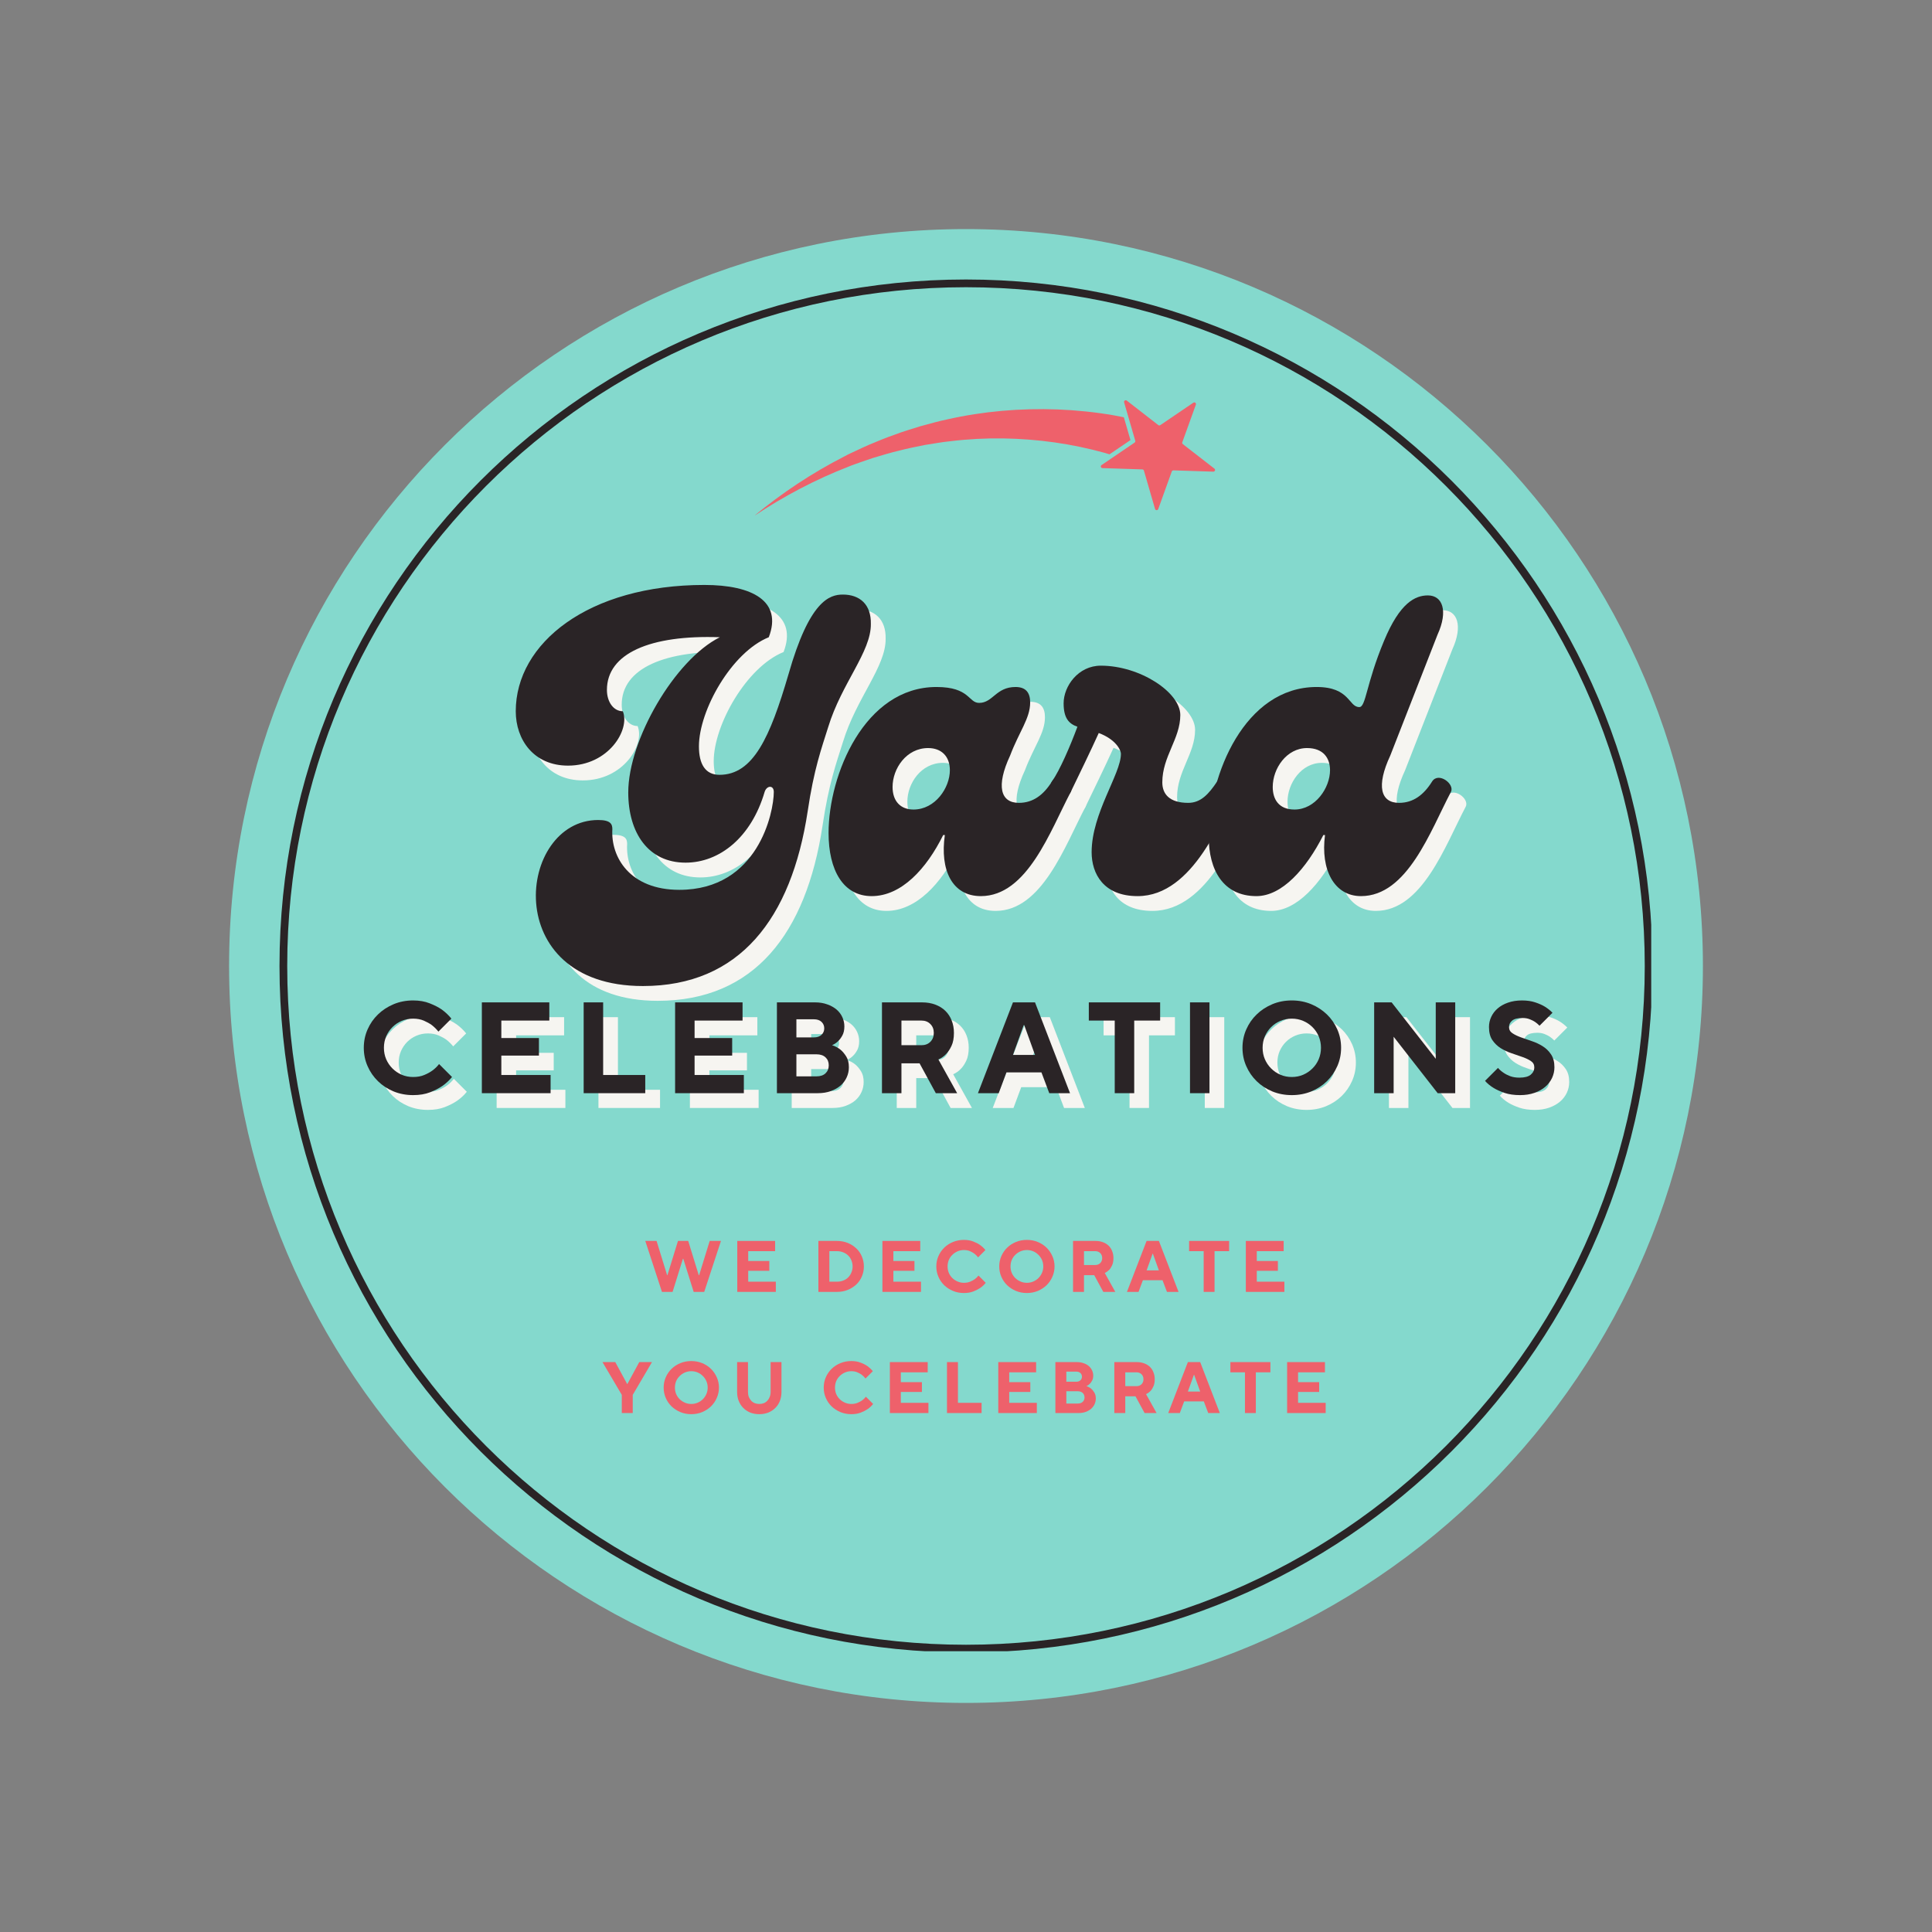
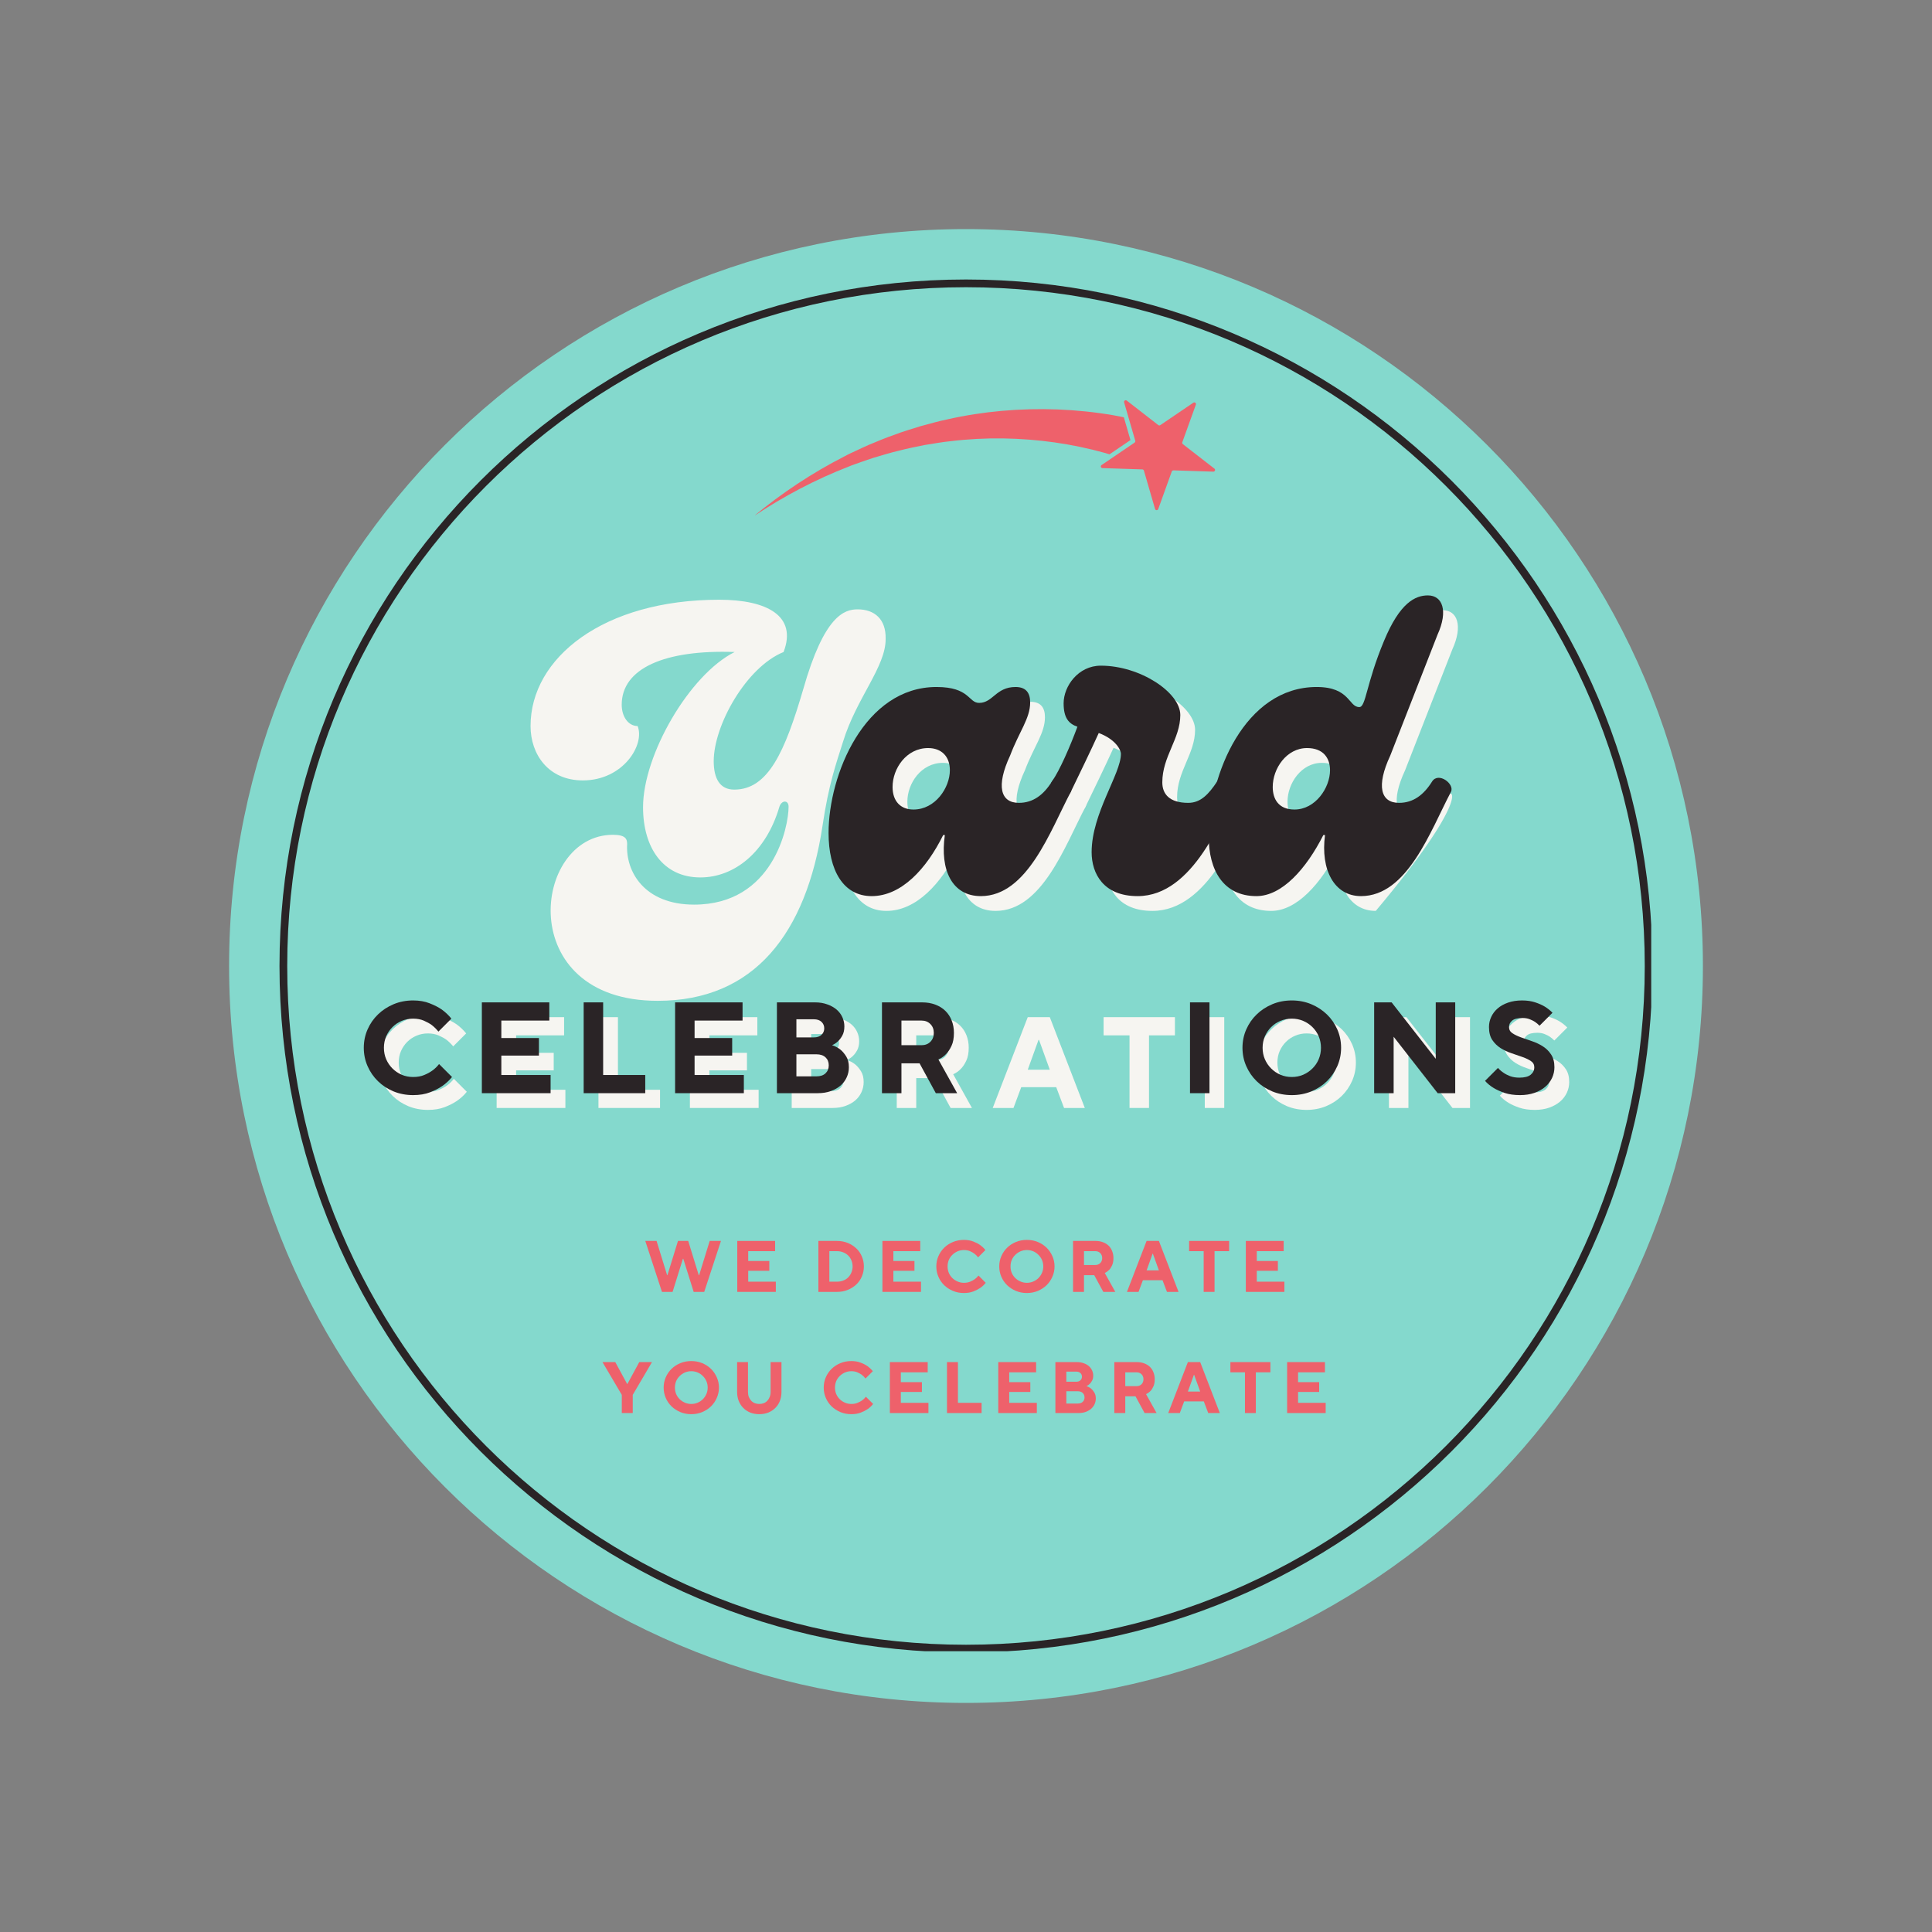
<svg xmlns="http://www.w3.org/2000/svg" width="500" zoomAndPan="magnify" viewBox="0 0 375 375" height="500" preserveAspectRatio="xMidYMid meet" version="1.0">
  <rect x="0" y="0" width="375" height="375" fill="#808080" stroke="none" />
  <defs>
    <g />
    <clipPath id="3db3803a4d">
      <path d="M 44.465 44.465 L 330.535 44.465 L 330.535 330.535 L 44.465 330.535 Z M 44.465 44.465 " clip-rule="nonzero" />
    </clipPath>
    <clipPath id="2ade8a46ca">
      <path d="M 187.5 44.465 C 108.504 44.465 44.465 108.504 44.465 187.5 C 44.465 266.496 108.504 330.535 187.5 330.535 C 266.496 330.535 330.535 266.496 330.535 187.5 C 330.535 108.504 266.496 44.465 187.5 44.465 Z M 187.5 44.465 " clip-rule="nonzero" />
    </clipPath>
    <clipPath id="b866bc690e">
      <path d="M 54.25 54.25 L 320.5 54.25 L 320.5 320.5 L 54.25 320.5 Z M 54.25 54.25 " clip-rule="nonzero" />
    </clipPath>
    <clipPath id="1f684169d8">
      <path d="M 187.5 54.25 C 113.906 54.25 54.25 113.906 54.25 187.5 C 54.25 261.09 113.906 320.746 187.5 320.746 C 261.09 320.746 320.746 261.09 320.746 187.5 C 320.746 113.906 261.09 54.25 187.5 54.25 Z M 187.5 54.25 " clip-rule="nonzero" />
    </clipPath>
    <clipPath id="a819dfdd71">
      <path d="M 213 77 L 236 77 L 236 100 L 213 100 Z M 213 77 " clip-rule="nonzero" />
    </clipPath>
    <clipPath id="29a91daed1">
      <path d="M 161.137 54.254 L 240.078 80.688 L 224.84 126.203 L 145.898 99.77 Z M 161.137 54.254 " clip-rule="nonzero" />
    </clipPath>
    <clipPath id="9035fc3fb8">
      <path d="M 239.992 80.656 L 161.051 54.223 L 145.809 99.738 L 224.75 126.172 Z M 239.992 80.656 " clip-rule="nonzero" />
    </clipPath>
    <clipPath id="f226f53de2">
      <path d="M 146 79 L 220 79 L 220 101 L 146 101 Z M 146 79 " clip-rule="nonzero" />
    </clipPath>
    <clipPath id="7550cb845a">
      <path d="M 161.137 54.254 L 240.078 80.688 L 224.84 126.203 L 145.898 99.77 Z M 161.137 54.254 " clip-rule="nonzero" />
    </clipPath>
    <clipPath id="ea414c1e9c">
      <path d="M 239.992 80.656 L 161.051 54.223 L 145.809 99.738 L 224.75 126.172 Z M 239.992 80.656 " clip-rule="nonzero" />
    </clipPath>
    <clipPath id="74b45fcb7f">
      <path d="M 221.766 81.648 L 159.535 60.809 L 145.992 101.258 L 208.219 122.094 Z M 221.766 81.648 " clip-rule="nonzero" />
    </clipPath>
    <clipPath id="4e6bf6c934">
      <path d="M 221.766 81.648 L 159.535 60.809 L 146.363 100.152 L 208.59 120.988 Z M 221.766 81.648 " clip-rule="nonzero" />
    </clipPath>
  </defs>
  <g clip-path="url(#3db3803a4d)">
    <g clip-path="url(#2ade8a46ca)">
      <path fill="#84d9cd" d="M 44.465 44.465 L 330.535 44.465 L 330.535 330.535 L 44.465 330.535 Z M 44.465 44.465 " fill-opacity="1" fill-rule="nonzero" />
    </g>
  </g>
  <g clip-path="url(#b866bc690e)">
    <g clip-path="url(#1f684169d8)">
      <path stroke-linecap="butt" transform="matrix(0.75, 0, 0, 0.75, 54.251, 54.251)" fill="none" stroke-linejoin="miter" d="M 177.666 -0.001 C 79.541 -0.001 -0.001 79.541 -0.001 177.666 C -0.001 275.786 79.541 355.327 177.666 355.327 C 275.786 355.327 355.327 275.786 355.327 177.666 C 355.327 79.541 275.786 -0.001 177.666 -0.001 Z M 177.666 -0.001 " stroke="#2a2426" stroke-width="4" stroke-opacity="1" stroke-miterlimit="4" />
    </g>
  </g>
  <g fill="#f6f5f1" fill-opacity="1">
    <g transform="translate(101.76, 176.806)">
      <g>
        <path d="M 25.895 17.453 C 44.648 17.453 54.715 4.383 57.883 -16.48 C 59.098 -24.68 60.559 -28.656 61.859 -32.797 C 64.457 -41.32 70.219 -47.41 70.141 -52.848 C 70.219 -56.582 68.027 -58.531 64.699 -58.531 C 62.102 -58.531 58.207 -57.312 54.148 -43.027 C 50.574 -30.848 47.328 -23.543 40.754 -23.543 C 37.992 -23.543 36.773 -25.652 36.773 -29.062 C 36.773 -36.043 43.105 -47.328 50.332 -50.25 C 53.012 -57.23 47.164 -60.398 37.828 -60.398 C 15.344 -60.398 1.219 -49.113 1.219 -35.883 C 1.219 -30.359 4.707 -25.328 11.363 -25.328 C 19.238 -25.328 23.461 -32.309 22 -35.883 C 20.215 -35.883 18.914 -37.668 18.914 -40.023 C 18.914 -47.086 27.277 -50.738 40.832 -50.25 C 32.066 -45.867 23.055 -30.281 23.055 -20.133 C 23.055 -12.258 26.953 -6.496 34.176 -6.496 C 40.754 -6.496 46.922 -11.363 49.52 -20.215 C 49.926 -21.512 51.305 -21.594 51.305 -20.215 C 51.305 -16.316 48.301 -1.219 32.961 -1.219 C 23.379 -1.219 19.645 -7.551 19.969 -12.988 C 19.969 -13.965 19.645 -14.773 17.211 -14.773 C 1.543 -14.773 -2.109 17.453 25.895 17.453 Z M 25.895 17.453 " />
      </g>
    </g>
  </g>
  <g fill="#f6f5f1" fill-opacity="1">
    <g transform="translate(163.453, 176.806)">
      <g>
        <path d="M 8.605 0 C 14.367 0 19.238 -5.277 22.488 -11.852 L 22.812 -11.852 C 21.836 -5.113 24.191 0 29.793 0 C 38.805 0 43.27 -12.664 47.246 -20.215 C 48.059 -21.758 44.812 -24.191 43.594 -22.242 C 41.969 -19.645 39.941 -18.102 37.18 -18.102 C 33.609 -18.102 32.715 -21.352 35.477 -27.277 C 37.262 -31.984 39.371 -34.5 39.371 -37.586 C 39.371 -39.371 38.641 -40.59 36.531 -40.59 C 32.715 -40.59 32.148 -37.504 29.469 -37.504 C 27.359 -37.504 27.684 -40.59 21.188 -40.59 C 7.227 -40.59 0.242 -23.543 0.242 -12.258 C 0.242 -5.031 3.086 0 8.605 0 Z M 16.723 -16.805 C 14.207 -16.805 12.664 -18.43 12.664 -21.188 C 12.664 -24.762 15.344 -28.738 19.562 -28.738 C 22.164 -28.738 23.785 -27.113 23.785 -24.434 C 23.785 -21.027 20.945 -16.805 16.723 -16.805 Z M 16.723 -16.805 " />
      </g>
    </g>
  </g>
  <g fill="#f6f5f1" fill-opacity="1">
    <g transform="translate(205.177, 176.806)">
      <g>
        <path d="M 33.934 -22.242 C 32.309 -19.809 30.766 -18.102 28.332 -18.102 C 24.68 -18.102 23.297 -19.809 23.297 -22.082 C 23.297 -27.113 26.789 -30.523 26.789 -35.152 C 26.789 -39.535 18.996 -44.73 11.363 -44.73 C 6.98 -44.73 4.141 -40.754 4.141 -37.426 C 4.141 -34.5 5.195 -33.445 6.82 -32.879 C 5.438 -29.145 3.41 -24.434 1.867 -22.242 C 0.812 -20.699 4.465 -18.102 5.52 -20.215 C 6.82 -22.895 9.5 -28.414 10.961 -31.66 C 14.207 -30.441 15.262 -28.414 15.262 -27.602 C 15.262 -23.703 9.578 -16.074 9.578 -8.523 C 9.578 -4.383 11.852 0 18.508 0 C 29.469 0 34.988 -15.75 37.586 -20.215 C 38.48 -21.758 35.23 -24.191 33.934 -22.242 Z M 33.934 -22.242 " />
      </g>
    </g>
  </g>
  <g fill="#f6f5f1" fill-opacity="1">
    <g transform="translate(237.242, 176.806)">
      <g>
+         <path d="M 9.5 0 C 14.449 0 19.16 -5.277 22.488 -11.852 L 22.812 -11.852 C 21.918 -5.113 24.598 0 29.793 0 C 48.059 -21.758 44.812 -24.191 43.594 -22.242 C 41.969 -19.645 39.941 -18.102 37.18 -18.102 C 33.609 -18.102 32.715 -21.352 35.477 -27.277 L 44.648 -50.738 C 46.758 -55.363 45.625 -58.367 42.781 -58.367 C 40.348 -58.367 37.344 -56.988 34.258 -49.52 C 30.766 -41.16 30.766 -36.691 29.469 -36.691 C 27.359 -36.691 27.684 -40.59 21.188 -40.59 C 7.227 -40.59 0.242 -23.543 0.242 -11.527 C 0.242 -5.031 3.086 0 9.5 0 Z M 16.887 -16.805 C 13.801 -16.805 12.664 -18.832 12.664 -21.188 C 12.664 -24.762 15.344 -28.738 19.32 -28.738 C 22.488 -28.738 23.785 -26.789 23.785 -24.434 C 23.785 -21.027 20.945 -16.805 16.887 -16.805 Z M 16.887 -16.805 " />
+       </g>
+     </g>
+   </g>
+   <g fill="#2a2426" fill-opacity="1">
+     <g transform="translate(98.889, 173.936)">
+       <g>
+         </g>
+     </g>
+   </g>
+   <g fill="#2a2426" fill-opacity="1">
+     <g transform="translate(160.583, 173.936)">
+       <g>
+         <path d="M 8.605 0 C 14.367 0 19.238 -5.277 22.488 -11.852 L 22.812 -11.852 C 21.836 -5.113 24.191 0 29.793 0 C 38.805 0 43.27 -12.664 47.246 -20.215 C 48.059 -21.758 44.812 -24.191 43.594 -22.242 C 41.969 -19.645 39.941 -18.102 37.18 -18.102 C 33.609 -18.102 32.715 -21.352 35.477 -27.277 C 37.262 -31.984 39.371 -34.5 39.371 -37.586 C 39.371 -39.371 38.641 -40.59 36.531 -40.59 C 32.715 -40.59 32.148 -37.504 29.469 -37.504 C 27.359 -37.504 27.684 -40.59 21.188 -40.59 C 7.227 -40.59 0.242 -23.543 0.242 -12.258 C 0.242 -5.031 3.086 0 8.605 0 Z M 16.723 -16.805 C 14.207 -16.805 12.664 -18.43 12.664 -21.188 C 12.664 -24.762 15.344 -28.738 19.562 -28.738 C 22.164 -28.738 23.785 -27.113 23.785 -24.434 C 23.785 -21.027 20.945 -16.805 16.723 -16.805 Z M 16.723 -16.805 " />
+       </g>
+     </g>
+   </g>
+   <g fill="#2a2426" fill-opacity="1">
+     <g transform="translate(202.307, 173.936)">
+       <g>
+         <path d="M 33.934 -22.242 C 32.309 -19.809 30.766 -18.102 28.332 -18.102 C 24.68 -18.102 23.297 -19.809 23.297 -22.082 C 23.297 -27.113 26.789 -30.523 26.789 -35.152 C 26.789 -39.535 18.996 -44.73 11.363 -44.73 C 6.98 -44.73 4.141 -40.754 4.141 -37.426 C 4.141 -34.5 5.195 -33.445 6.82 -32.879 C 5.438 -29.145 3.41 -24.434 1.867 -22.242 C 0.812 -20.699 4.465 -18.102 5.52 -20.215 C 6.82 -22.895 9.5 -28.414 10.961 -31.66 C 14.207 -30.441 15.262 -28.414 15.262 -27.602 C 15.262 -23.703 9.578 -16.074 9.578 -8.523 C 9.578 -4.383 11.852 0 18.508 0 C 29.469 0 34.988 -15.75 37.586 -20.215 C 38.48 -21.758 35.23 -24.191 33.934 -22.242 Z M 33.934 -22.242 " />
+       </g>
+     </g>
+   </g>
+   <g fill="#2a2426" fill-opacity="1">
+     <g transform="translate(234.372, 173.936)">
+       <g>
        <path d="M 9.5 0 C 14.449 0 19.16 -5.277 22.488 -11.852 L 22.812 -11.852 C 21.918 -5.113 24.598 0 29.793 0 C 38.805 0 43.27 -12.664 47.246 -20.215 C 48.059 -21.758 44.812 -24.191 43.594 -22.242 C 41.969 -19.645 39.941 -18.102 37.18 -18.102 C 33.609 -18.102 32.715 -21.352 35.477 -27.277 L 44.648 -50.738 C 46.758 -55.363 45.625 -58.367 42.781 -58.367 C 40.348 -58.367 37.344 -56.988 34.258 -49.52 C 30.766 -41.16 30.766 -36.691 29.469 -36.691 C 27.359 -36.691 27.684 -40.59 21.188 -40.59 C 7.227 -40.59 0.242 -23.543 0.242 -11.527 C 0.242 -5.031 3.086 0 9.5 0 Z M 16.887 -16.805 C 13.801 -16.805 12.664 -18.832 12.664 -21.188 C 12.664 -24.762 15.344 -28.738 19.32 -28.738 C 22.488 -28.738 23.785 -26.789 23.785 -24.434 C 23.785 -21.027 20.945 -16.805 16.887 -16.805 Z M 16.887 -16.805 " />
      </g>
    </g>
  </g>
-   <g fill="#2a2426" fill-opacity="1">
-     <g transform="translate(98.889, 173.936)">
-       <g>
-         <path d="M 25.895 17.453 C 44.648 17.453 54.715 4.383 57.883 -16.48 C 59.098 -24.68 60.559 -28.656 61.859 -32.797 C 64.457 -41.32 70.219 -47.41 70.141 -52.848 C 70.219 -56.582 68.027 -58.531 64.699 -58.531 C 62.102 -58.531 58.207 -57.312 54.148 -43.027 C 50.574 -30.848 47.328 -23.543 40.754 -23.543 C 37.992 -23.543 36.773 -25.652 36.773 -29.062 C 36.773 -36.043 43.105 -47.328 50.332 -50.25 C 53.012 -57.23 47.164 -60.398 37.828 -60.398 C 15.344 -60.398 1.219 -49.113 1.219 -35.883 C 1.219 -30.359 4.707 -25.328 11.363 -25.328 C 19.238 -25.328 23.461 -32.309 22 -35.883 C 20.215 -35.883 18.914 -37.668 18.914 -40.023 C 18.914 -47.086 27.277 -50.738 40.832 -50.25 C 32.066 -45.867 23.055 -30.281 23.055 -20.133 C 23.055 -12.258 26.953 -6.496 34.176 -6.496 C 40.754 -6.496 46.922 -11.363 49.52 -20.215 C 49.926 -21.512 51.305 -21.594 51.305 -20.215 C 51.305 -16.316 48.301 -1.219 32.961 -1.219 C 23.379 -1.219 19.645 -7.551 19.969 -12.988 C 19.969 -13.965 19.645 -14.773 17.211 -14.773 C 1.543 -14.773 -2.109 17.453 25.895 17.453 Z M 25.895 17.453 " />
-       </g>
-     </g>
-   </g>
-   <g fill="#2a2426" fill-opacity="1">
-     <g transform="translate(160.583, 173.936)">
-       <g>
-         <path d="M 8.605 0 C 14.367 0 19.238 -5.277 22.488 -11.852 L 22.812 -11.852 C 21.836 -5.113 24.191 0 29.793 0 C 38.805 0 43.27 -12.664 47.246 -20.215 C 48.059 -21.758 44.812 -24.191 43.594 -22.242 C 41.969 -19.645 39.941 -18.102 37.18 -18.102 C 33.609 -18.102 32.715 -21.352 35.477 -27.277 C 37.262 -31.984 39.371 -34.5 39.371 -37.586 C 39.371 -39.371 38.641 -40.59 36.531 -40.59 C 32.715 -40.59 32.148 -37.504 29.469 -37.504 C 27.359 -37.504 27.684 -40.59 21.188 -40.59 C 7.227 -40.59 0.242 -23.543 0.242 -12.258 C 0.242 -5.031 3.086 0 8.605 0 Z M 16.723 -16.805 C 14.207 -16.805 12.664 -18.43 12.664 -21.188 C 12.664 -24.762 15.344 -28.738 19.562 -28.738 C 22.164 -28.738 23.785 -27.113 23.785 -24.434 C 23.785 -21.027 20.945 -16.805 16.723 -16.805 Z M 16.723 -16.805 " />
-       </g>
-     </g>
-   </g>
-   <g fill="#2a2426" fill-opacity="1">
-     <g transform="translate(202.307, 173.936)">
-       <g>
-         <path d="M 33.934 -22.242 C 32.309 -19.809 30.766 -18.102 28.332 -18.102 C 24.68 -18.102 23.297 -19.809 23.297 -22.082 C 23.297 -27.113 26.789 -30.523 26.789 -35.152 C 26.789 -39.535 18.996 -44.73 11.363 -44.73 C 6.98 -44.73 4.141 -40.754 4.141 -37.426 C 4.141 -34.5 5.195 -33.445 6.82 -32.879 C 5.438 -29.145 3.41 -24.434 1.867 -22.242 C 0.812 -20.699 4.465 -18.102 5.52 -20.215 C 6.82 -22.895 9.5 -28.414 10.961 -31.66 C 14.207 -30.441 15.262 -28.414 15.262 -27.602 C 15.262 -23.703 9.578 -16.074 9.578 -8.523 C 9.578 -4.383 11.852 0 18.508 0 C 29.469 0 34.988 -15.75 37.586 -20.215 C 38.48 -21.758 35.23 -24.191 33.934 -22.242 Z M 33.934 -22.242 " />
-       </g>
-     </g>
-   </g>
-   <g fill="#2a2426" fill-opacity="1">
-     <g transform="translate(234.372, 173.936)">
-       <g>
-         <path d="M 9.5 0 C 14.449 0 19.16 -5.277 22.488 -11.852 L 22.812 -11.852 C 21.918 -5.113 24.598 0 29.793 0 C 38.805 0 43.27 -12.664 47.246 -20.215 C 48.059 -21.758 44.812 -24.191 43.594 -22.242 C 41.969 -19.645 39.941 -18.102 37.18 -18.102 C 33.609 -18.102 32.715 -21.352 35.477 -27.277 L 44.648 -50.738 C 46.758 -55.363 45.625 -58.367 42.781 -58.367 C 40.348 -58.367 37.344 -56.988 34.258 -49.52 C 30.766 -41.16 30.766 -36.691 29.469 -36.691 C 27.359 -36.691 27.684 -40.59 21.188 -40.59 C 7.227 -40.59 0.242 -23.543 0.242 -11.527 C 0.242 -5.031 3.086 0 9.5 0 Z M 16.887 -16.805 C 13.801 -16.805 12.664 -18.832 12.664 -21.188 C 12.664 -24.762 15.344 -28.738 19.32 -28.738 C 22.488 -28.738 23.785 -26.789 23.785 -24.434 C 23.785 -21.027 20.945 -16.805 16.887 -16.805 Z M 16.887 -16.805 " />
-       </g>
-     </g>
-   </g>
  <g fill="#f6f5f1" fill-opacity="1">
    <g transform="translate(72.357, 215.056)">
      <g>
        <path d="M 10.703 0.375 C 9.336 0.375 8.07 0.133 6.906 -0.344 C 5.738 -0.832 4.727 -1.492 3.875 -2.328 C 3.02 -3.16 2.348 -4.133 1.859 -5.25 C 1.367 -6.363 1.125 -7.551 1.125 -8.812 C 1.125 -10.07 1.367 -11.258 1.859 -12.375 C 2.348 -13.488 3.02 -14.457 3.875 -15.281 C 4.727 -16.113 5.738 -16.773 6.906 -17.266 C 8.07 -17.754 9.336 -18 10.703 -18 C 11.922 -18 12.992 -17.812 13.922 -17.438 C 14.859 -17.07 15.641 -16.672 16.266 -16.234 C 16.984 -15.711 17.602 -15.125 18.125 -14.469 L 15.609 -11.953 C 15.234 -12.422 14.805 -12.844 14.328 -13.219 C 13.898 -13.531 13.383 -13.816 12.781 -14.078 C 12.176 -14.336 11.484 -14.469 10.703 -14.469 C 9.91 -14.469 9.172 -14.32 8.484 -14.031 C 7.797 -13.738 7.195 -13.336 6.688 -12.828 C 6.176 -12.316 5.77 -11.719 5.469 -11.031 C 5.176 -10.344 5.031 -9.602 5.031 -8.812 C 5.031 -8.02 5.176 -7.281 5.469 -6.594 C 5.77 -5.906 6.176 -5.305 6.688 -4.797 C 7.195 -4.285 7.797 -3.879 8.484 -3.578 C 9.172 -3.285 9.91 -3.141 10.703 -3.141 C 11.523 -3.141 12.242 -3.27 12.859 -3.531 C 13.484 -3.789 14.016 -4.082 14.453 -4.406 C 14.953 -4.77 15.379 -5.188 15.734 -5.656 L 18.25 -3.141 C 17.727 -2.492 17.098 -1.91 16.359 -1.391 C 15.723 -0.953 14.93 -0.547 13.984 -0.172 C 13.047 0.191 11.953 0.375 10.703 0.375 Z M 10.703 0.375 " />
      </g>
    </g>
  </g>
  <g fill="#f6f5f1" fill-opacity="1">
    <g transform="translate(94.132, 215.056)">
      <g>
        <path d="M 2.266 -17.625 L 15.359 -17.625 L 15.359 -14.094 L 6.047 -14.094 L 6.047 -10.703 L 13.344 -10.703 L 13.344 -7.297 L 6.047 -7.297 L 6.047 -3.531 L 15.609 -3.531 L 15.609 0 L 2.266 0 Z M 2.266 -17.625 " />
      </g>
    </g>
  </g>
  <g fill="#f6f5f1" fill-opacity="1">
    <g transform="translate(113.894, 215.056)">
      <g>
        <path d="M 2.266 -17.625 L 6.047 -17.625 L 6.047 -3.531 L 14.219 -3.531 L 14.219 0 L 2.266 0 Z M 2.266 -17.625 " />
      </g>
    </g>
  </g>
  <g fill="#f6f5f1" fill-opacity="1">
    <g transform="translate(131.641, 215.056)">
      <g>
        <path d="M 2.266 -17.625 L 15.359 -17.625 L 15.359 -14.094 L 6.047 -14.094 L 6.047 -10.703 L 13.344 -10.703 L 13.344 -7.297 L 6.047 -7.297 L 6.047 -3.531 L 15.609 -3.531 L 15.609 0 L 2.266 0 Z M 2.266 -17.625 " />
      </g>
    </g>
  </g>
  <g fill="#f6f5f1" fill-opacity="1">
    <g transform="translate(151.403, 215.056)">
      <g>
        <path d="M 2.266 -17.625 L 9.688 -17.625 C 10.562 -17.625 11.348 -17.492 12.047 -17.234 C 12.754 -16.984 13.352 -16.648 13.844 -16.234 C 14.332 -15.816 14.707 -15.32 14.969 -14.75 C 15.227 -14.176 15.359 -13.582 15.359 -12.969 C 15.359 -12.258 15.227 -11.672 14.969 -11.203 C 14.719 -10.742 14.441 -10.375 14.141 -10.094 C 13.797 -9.758 13.406 -9.5 12.969 -9.312 C 13.57 -9.125 14.113 -8.836 14.594 -8.453 C 15 -8.117 15.375 -7.676 15.719 -7.125 C 16.062 -6.582 16.234 -5.883 16.234 -5.031 C 16.234 -4.344 16.094 -3.691 15.812 -3.078 C 15.539 -2.473 15.145 -1.941 14.625 -1.484 C 14.102 -1.035 13.469 -0.676 12.719 -0.406 C 11.977 -0.133 11.133 0 10.188 0 L 2.266 0 Z M 9.938 -3.266 C 10.695 -3.266 11.285 -3.461 11.703 -3.859 C 12.117 -4.254 12.328 -4.77 12.328 -5.406 C 12.328 -6.051 12.117 -6.566 11.703 -6.953 C 11.285 -7.348 10.695 -7.547 9.938 -7.547 L 6.047 -7.547 L 6.047 -3.266 Z M 9.438 -10.828 C 10.07 -10.828 10.566 -10.992 10.922 -11.328 C 11.273 -11.66 11.453 -12.078 11.453 -12.578 C 11.453 -13.086 11.273 -13.508 10.922 -13.844 C 10.566 -14.176 10.07 -14.344 9.438 -14.344 L 6.047 -14.344 L 6.047 -10.828 Z M 9.438 -10.828 " />
      </g>
    </g>
  </g>
  <g fill="#f6f5f1" fill-opacity="1">
    <g transform="translate(171.794, 215.056)">
      <g>
        <path d="M 2.266 -17.625 L 10.062 -17.625 C 11.008 -17.625 11.863 -17.477 12.625 -17.188 C 13.383 -16.906 14.031 -16.504 14.562 -15.984 C 15.102 -15.461 15.516 -14.836 15.797 -14.109 C 16.086 -13.379 16.234 -12.578 16.234 -11.703 C 16.234 -10.691 16.078 -9.852 15.766 -9.188 C 15.453 -8.52 15.102 -7.992 14.719 -7.609 C 14.289 -7.148 13.789 -6.797 13.219 -6.547 L 16.859 0 L 12.719 0 L 9.562 -5.797 L 6.047 -5.797 L 6.047 0 L 2.266 0 Z M 9.938 -9.312 C 10.645 -9.312 11.219 -9.531 11.656 -9.969 C 12.102 -10.414 12.328 -10.992 12.328 -11.703 C 12.328 -12.41 12.102 -12.984 11.656 -13.422 C 11.219 -13.867 10.645 -14.094 9.938 -14.094 L 6.047 -14.094 L 6.047 -9.312 Z M 9.938 -9.312 " />
      </g>
    </g>
  </g>
  <g fill="#f6f5f1" fill-opacity="1">
    <g transform="translate(192.562, 215.056)">
      <g>
        <path d="M 6.922 -17.625 L 11.203 -17.625 L 18 0 L 13.969 0 L 12.453 -4.031 L 5.656 -4.031 L 4.156 0 L 0.125 0 Z M 11.203 -7.422 L 9.109 -13.219 L 9.016 -13.219 L 6.922 -7.422 Z M 11.203 -7.422 " />
      </g>
    </g>
  </g>
  <g fill="#f6f5f1" fill-opacity="1">
    <g transform="translate(213.708, 215.056)">
      <g>
        <path d="M 5.531 -14.094 L 0.5 -14.094 L 0.5 -17.625 L 14.344 -17.625 L 14.344 -14.094 L 9.312 -14.094 L 9.312 0 L 5.531 0 Z M 5.531 -14.094 " />
      </g>
    </g>
  </g>
  <g fill="#f6f5f1" fill-opacity="1">
    <g transform="translate(231.581, 215.056)">
      <g>
        <path d="M 2.266 -17.625 L 6.047 -17.625 L 6.047 0 L 2.266 0 Z M 2.266 -17.625 " />
      </g>
    </g>
  </g>
  <g fill="#f6f5f1" fill-opacity="1">
    <g transform="translate(242.91, 215.056)">
      <g>
        <path d="M 10.703 0.375 C 9.336 0.375 8.07 0.133 6.906 -0.344 C 5.738 -0.832 4.727 -1.492 3.875 -2.328 C 3.02 -3.16 2.348 -4.133 1.859 -5.25 C 1.367 -6.363 1.125 -7.551 1.125 -8.812 C 1.125 -10.07 1.367 -11.258 1.859 -12.375 C 2.348 -13.488 3.02 -14.457 3.875 -15.281 C 4.727 -16.113 5.738 -16.773 6.906 -17.266 C 8.07 -17.754 9.336 -18 10.703 -18 C 12.055 -18 13.316 -17.754 14.484 -17.266 C 15.648 -16.773 16.66 -16.113 17.516 -15.281 C 18.367 -14.457 19.039 -13.488 19.531 -12.375 C 20.02 -11.258 20.266 -10.07 20.266 -8.812 C 20.266 -7.551 20.02 -6.363 19.531 -5.25 C 19.039 -4.133 18.367 -3.16 17.516 -2.328 C 16.66 -1.492 15.648 -0.832 14.484 -0.344 C 13.316 0.133 12.055 0.375 10.703 0.375 Z M 10.703 -3.141 C 11.484 -3.141 12.219 -3.285 12.906 -3.578 C 13.594 -3.879 14.191 -4.285 14.703 -4.797 C 15.223 -5.305 15.629 -5.906 15.922 -6.594 C 16.211 -7.281 16.359 -8.02 16.359 -8.812 C 16.359 -9.602 16.211 -10.344 15.922 -11.031 C 15.629 -11.719 15.223 -12.316 14.703 -12.828 C 14.191 -13.336 13.594 -13.738 12.906 -14.031 C 12.219 -14.32 11.484 -14.469 10.703 -14.469 C 9.91 -14.469 9.172 -14.32 8.484 -14.031 C 7.797 -13.738 7.195 -13.336 6.688 -12.828 C 6.176 -12.316 5.77 -11.719 5.469 -11.031 C 5.176 -10.344 5.031 -9.602 5.031 -8.812 C 5.031 -8.02 5.176 -7.281 5.469 -6.594 C 5.77 -5.906 6.176 -5.305 6.688 -4.797 C 7.195 -4.285 7.797 -3.879 8.484 -3.578 C 9.172 -3.285 9.91 -3.141 10.703 -3.141 Z M 10.703 -3.141 " />
      </g>
    </g>
  </g>
  <g fill="#f6f5f1" fill-opacity="1">
    <g transform="translate(267.328, 215.056)">
      <g>
        <path d="M 2.266 -17.625 L 5.656 -17.625 L 14.219 -6.672 L 14.219 -17.625 L 18 -17.625 L 18 0 L 14.594 0 L 6.047 -10.953 L 6.047 0 L 2.266 0 Z M 2.266 -17.625 " />
      </g>
    </g>
  </g>
  <g fill="#f6f5f1" fill-opacity="1">
    <g transform="translate(290.614, 215.056)">
      <g>
        <path d="M 7.297 0.375 C 6.16 0.375 5.164 0.234 4.312 -0.047 C 3.469 -0.336 2.758 -0.656 2.188 -1 C 1.52 -1.406 0.957 -1.867 0.5 -2.391 L 3.016 -4.906 C 3.316 -4.551 3.68 -4.234 4.109 -3.953 C 4.453 -3.711 4.879 -3.492 5.391 -3.297 C 5.91 -3.109 6.504 -3.016 7.172 -3.016 C 8.18 -3.016 8.914 -3.207 9.375 -3.594 C 9.832 -3.977 10.062 -4.457 10.062 -5.031 C 10.062 -5.539 9.844 -5.941 9.406 -6.234 C 8.977 -6.523 8.438 -6.785 7.781 -7.016 C 7.125 -7.254 6.414 -7.5 5.656 -7.75 C 4.906 -8 4.203 -8.328 3.547 -8.734 C 2.891 -9.148 2.344 -9.68 1.906 -10.328 C 1.477 -10.973 1.266 -11.812 1.266 -12.844 C 1.266 -13.531 1.41 -14.188 1.703 -14.812 C 1.992 -15.438 2.41 -15.984 2.953 -16.453 C 3.504 -16.93 4.176 -17.305 4.969 -17.578 C 5.77 -17.859 6.672 -18 7.672 -18 C 8.648 -18 9.508 -17.875 10.25 -17.625 C 11 -17.375 11.617 -17.098 12.109 -16.797 C 12.68 -16.441 13.176 -16.047 13.594 -15.609 L 11.078 -13.094 C 10.805 -13.375 10.508 -13.625 10.188 -13.844 C 9.906 -14.031 9.562 -14.203 9.156 -14.359 C 8.758 -14.516 8.305 -14.594 7.797 -14.594 C 6.848 -14.594 6.172 -14.426 5.766 -14.094 C 5.359 -13.758 5.156 -13.344 5.156 -12.844 C 5.156 -12.332 5.375 -11.93 5.812 -11.641 C 6.25 -11.348 6.797 -11.082 7.453 -10.844 C 8.109 -10.613 8.812 -10.367 9.562 -10.109 C 10.32 -9.859 11.023 -9.531 11.672 -9.125 C 12.328 -8.719 12.875 -8.188 13.312 -7.531 C 13.75 -6.883 13.969 -6.051 13.969 -5.031 C 13.969 -4.312 13.816 -3.625 13.516 -2.969 C 13.211 -2.312 12.77 -1.734 12.188 -1.234 C 11.613 -0.742 10.914 -0.352 10.094 -0.062 C 9.27 0.227 8.336 0.375 7.297 0.375 Z M 7.297 0.375 " />
      </g>
    </g>
  </g>
  <g fill="#2a2426" fill-opacity="1">
    <g transform="translate(69.487, 212.186)">
      <g>
        <path d="M 10.703 0.375 C 9.336 0.375 8.07 0.133 6.906 -0.344 C 5.738 -0.832 4.727 -1.492 3.875 -2.328 C 3.02 -3.16 2.348 -4.133 1.859 -5.25 C 1.367 -6.363 1.125 -7.551 1.125 -8.812 C 1.125 -10.07 1.367 -11.258 1.859 -12.375 C 2.348 -13.488 3.02 -14.457 3.875 -15.281 C 4.727 -16.113 5.738 -16.773 6.906 -17.266 C 8.07 -17.754 9.336 -18 10.703 -18 C 11.922 -18 12.992 -17.812 13.922 -17.438 C 14.859 -17.07 15.641 -16.672 16.266 -16.234 C 16.984 -15.711 17.602 -15.125 18.125 -14.469 L 15.609 -11.953 C 15.234 -12.422 14.805 -12.844 14.328 -13.219 C 13.898 -13.531 13.383 -13.816 12.781 -14.078 C 12.176 -14.336 11.484 -14.469 10.703 -14.469 C 9.91 -14.469 9.172 -14.32 8.484 -14.031 C 7.797 -13.738 7.195 -13.336 6.688 -12.828 C 6.176 -12.316 5.77 -11.719 5.469 -11.031 C 5.176 -10.344 5.031 -9.602 5.031 -8.812 C 5.031 -8.02 5.176 -7.281 5.469 -6.594 C 5.77 -5.906 6.176 -5.305 6.688 -4.797 C 7.195 -4.285 7.797 -3.879 8.484 -3.578 C 9.172 -3.285 9.91 -3.141 10.703 -3.141 C 11.523 -3.141 12.242 -3.27 12.859 -3.531 C 13.484 -3.789 14.016 -4.082 14.453 -4.406 C 14.953 -4.77 15.379 -5.188 15.734 -5.656 L 18.25 -3.141 C 17.727 -2.492 17.098 -1.91 16.359 -1.391 C 15.723 -0.953 14.93 -0.547 13.984 -0.172 C 13.047 0.191 11.953 0.375 10.703 0.375 Z M 10.703 0.375 " />
      </g>
    </g>
  </g>
  <g fill="#2a2426" fill-opacity="1">
    <g transform="translate(91.262, 212.186)">
      <g>
        <path d="M 2.266 -17.625 L 15.359 -17.625 L 15.359 -14.094 L 6.047 -14.094 L 6.047 -10.703 L 13.344 -10.703 L 13.344 -7.297 L 6.047 -7.297 L 6.047 -3.531 L 15.609 -3.531 L 15.609 0 L 2.266 0 Z M 2.266 -17.625 " />
      </g>
    </g>
  </g>
  <g fill="#2a2426" fill-opacity="1">
    <g transform="translate(111.024, 212.186)">
      <g>
        <path d="M 2.266 -17.625 L 6.047 -17.625 L 6.047 -3.531 L 14.219 -3.531 L 14.219 0 L 2.266 0 Z M 2.266 -17.625 " />
      </g>
    </g>
  </g>
  <g fill="#2a2426" fill-opacity="1">
    <g transform="translate(128.771, 212.186)">
      <g>
        <path d="M 2.266 -17.625 L 15.359 -17.625 L 15.359 -14.094 L 6.047 -14.094 L 6.047 -10.703 L 13.344 -10.703 L 13.344 -7.297 L 6.047 -7.297 L 6.047 -3.531 L 15.609 -3.531 L 15.609 0 L 2.266 0 Z M 2.266 -17.625 " />
      </g>
    </g>
  </g>
  <g fill="#2a2426" fill-opacity="1">
    <g transform="translate(148.533, 212.186)">
      <g>
        <path d="M 2.266 -17.625 L 9.688 -17.625 C 10.562 -17.625 11.348 -17.492 12.047 -17.234 C 12.754 -16.984 13.352 -16.648 13.844 -16.234 C 14.332 -15.816 14.707 -15.32 14.969 -14.75 C 15.227 -14.176 15.359 -13.582 15.359 -12.969 C 15.359 -12.258 15.227 -11.672 14.969 -11.203 C 14.719 -10.742 14.441 -10.375 14.141 -10.094 C 13.797 -9.758 13.406 -9.5 12.969 -9.312 C 13.57 -9.125 14.113 -8.836 14.594 -8.453 C 15 -8.117 15.375 -7.676 15.719 -7.125 C 16.062 -6.582 16.234 -5.883 16.234 -5.031 C 16.234 -4.344 16.094 -3.691 15.812 -3.078 C 15.539 -2.473 15.145 -1.941 14.625 -1.484 C 14.102 -1.035 13.469 -0.676 12.719 -0.406 C 11.977 -0.133 11.133 0 10.188 0 L 2.266 0 Z M 9.938 -3.266 C 10.695 -3.266 11.285 -3.461 11.703 -3.859 C 12.117 -4.254 12.328 -4.77 12.328 -5.406 C 12.328 -6.051 12.117 -6.566 11.703 -6.953 C 11.285 -7.348 10.695 -7.547 9.938 -7.547 L 6.047 -7.547 L 6.047 -3.266 Z M 9.438 -10.828 C 10.07 -10.828 10.566 -10.992 10.922 -11.328 C 11.273 -11.66 11.453 -12.078 11.453 -12.578 C 11.453 -13.086 11.273 -13.508 10.922 -13.844 C 10.566 -14.176 10.07 -14.344 9.438 -14.344 L 6.047 -14.344 L 6.047 -10.828 Z M 9.438 -10.828 " />
      </g>
    </g>
  </g>
  <g fill="#2a2426" fill-opacity="1">
    <g transform="translate(168.923, 212.186)">
      <g>
        <path d="M 2.266 -17.625 L 10.062 -17.625 C 11.008 -17.625 11.863 -17.477 12.625 -17.188 C 13.383 -16.906 14.031 -16.504 14.562 -15.984 C 15.102 -15.461 15.516 -14.836 15.797 -14.109 C 16.086 -13.379 16.234 -12.578 16.234 -11.703 C 16.234 -10.691 16.078 -9.852 15.766 -9.188 C 15.453 -8.52 15.102 -7.992 14.719 -7.609 C 14.289 -7.148 13.789 -6.797 13.219 -6.547 L 16.859 0 L 12.719 0 L 9.562 -5.797 L 6.047 -5.797 L 6.047 0 L 2.266 0 Z M 9.938 -9.312 C 10.645 -9.312 11.219 -9.531 11.656 -9.969 C 12.102 -10.414 12.328 -10.992 12.328 -11.703 C 12.328 -12.41 12.102 -12.984 11.656 -13.422 C 11.219 -13.867 10.645 -14.094 9.938 -14.094 L 6.047 -14.094 L 6.047 -9.312 Z M 9.938 -9.312 " />
      </g>
    </g>
  </g>
  <g fill="#2a2426" fill-opacity="1">
    <g transform="translate(189.692, 212.186)">
      <g>
-         <path d="M 6.922 -17.625 L 11.203 -17.625 L 18 0 L 13.969 0 L 12.453 -4.031 L 5.656 -4.031 L 4.156 0 L 0.125 0 Z M 11.203 -7.422 L 9.109 -13.219 L 9.016 -13.219 L 6.922 -7.422 Z M 11.203 -7.422 " />
-       </g>
+         </g>
    </g>
  </g>
  <g fill="#2a2426" fill-opacity="1">
    <g transform="translate(210.838, 212.186)">
      <g>
-         <path d="M 5.531 -14.094 L 0.5 -14.094 L 0.5 -17.625 L 14.344 -17.625 L 14.344 -14.094 L 9.312 -14.094 L 9.312 0 L 5.531 0 Z M 5.531 -14.094 " />
-       </g>
+         </g>
    </g>
  </g>
  <g fill="#2a2426" fill-opacity="1">
    <g transform="translate(228.711, 212.186)">
      <g>
        <path d="M 2.266 -17.625 L 6.047 -17.625 L 6.047 0 L 2.266 0 Z M 2.266 -17.625 " />
      </g>
    </g>
  </g>
  <g fill="#2a2426" fill-opacity="1">
    <g transform="translate(240.04, 212.186)">
      <g>
        <path d="M 10.703 0.375 C 9.336 0.375 8.07 0.133 6.906 -0.344 C 5.738 -0.832 4.727 -1.492 3.875 -2.328 C 3.02 -3.16 2.348 -4.133 1.859 -5.25 C 1.367 -6.363 1.125 -7.551 1.125 -8.812 C 1.125 -10.07 1.367 -11.258 1.859 -12.375 C 2.348 -13.488 3.02 -14.457 3.875 -15.281 C 4.727 -16.113 5.738 -16.773 6.906 -17.266 C 8.07 -17.754 9.336 -18 10.703 -18 C 12.055 -18 13.316 -17.754 14.484 -17.266 C 15.648 -16.773 16.66 -16.113 17.516 -15.281 C 18.367 -14.457 19.039 -13.488 19.531 -12.375 C 20.02 -11.258 20.266 -10.07 20.266 -8.812 C 20.266 -7.551 20.02 -6.363 19.531 -5.25 C 19.039 -4.133 18.367 -3.16 17.516 -2.328 C 16.66 -1.492 15.648 -0.832 14.484 -0.344 C 13.316 0.133 12.055 0.375 10.703 0.375 Z M 10.703 -3.141 C 11.484 -3.141 12.219 -3.285 12.906 -3.578 C 13.594 -3.879 14.191 -4.285 14.703 -4.797 C 15.223 -5.305 15.629 -5.906 15.922 -6.594 C 16.211 -7.281 16.359 -8.02 16.359 -8.812 C 16.359 -9.602 16.211 -10.344 15.922 -11.031 C 15.629 -11.719 15.223 -12.316 14.703 -12.828 C 14.191 -13.336 13.594 -13.738 12.906 -14.031 C 12.219 -14.32 11.484 -14.469 10.703 -14.469 C 9.91 -14.469 9.172 -14.32 8.484 -14.031 C 7.797 -13.738 7.195 -13.336 6.688 -12.828 C 6.176 -12.316 5.77 -11.719 5.469 -11.031 C 5.176 -10.344 5.031 -9.602 5.031 -8.812 C 5.031 -8.02 5.176 -7.281 5.469 -6.594 C 5.77 -5.906 6.176 -5.305 6.688 -4.797 C 7.195 -4.285 7.797 -3.879 8.484 -3.578 C 9.172 -3.285 9.91 -3.141 10.703 -3.141 Z M 10.703 -3.141 " />
      </g>
    </g>
  </g>
  <g fill="#2a2426" fill-opacity="1">
    <g transform="translate(264.458, 212.186)">
      <g>
        <path d="M 2.266 -17.625 L 5.656 -17.625 L 14.219 -6.672 L 14.219 -17.625 L 18 -17.625 L 18 0 L 14.594 0 L 6.047 -10.953 L 6.047 0 L 2.266 0 Z M 2.266 -17.625 " />
      </g>
    </g>
  </g>
  <g fill="#2a2426" fill-opacity="1">
    <g transform="translate(287.744, 212.186)">
      <g>
        <path d="M 7.297 0.375 C 6.16 0.375 5.164 0.234 4.312 -0.047 C 3.469 -0.336 2.758 -0.656 2.188 -1 C 1.52 -1.406 0.957 -1.867 0.5 -2.391 L 3.016 -4.906 C 3.316 -4.551 3.68 -4.234 4.109 -3.953 C 4.453 -3.711 4.879 -3.492 5.391 -3.297 C 5.91 -3.109 6.504 -3.016 7.172 -3.016 C 8.18 -3.016 8.914 -3.207 9.375 -3.594 C 9.832 -3.977 10.062 -4.457 10.062 -5.031 C 10.062 -5.539 9.844 -5.941 9.406 -6.234 C 8.977 -6.523 8.438 -6.785 7.781 -7.016 C 7.125 -7.254 6.414 -7.5 5.656 -7.75 C 4.906 -8 4.203 -8.328 3.547 -8.734 C 2.891 -9.148 2.344 -9.68 1.906 -10.328 C 1.477 -10.973 1.266 -11.812 1.266 -12.844 C 1.266 -13.531 1.41 -14.188 1.703 -14.812 C 1.992 -15.438 2.41 -15.984 2.953 -16.453 C 3.504 -16.93 4.176 -17.305 4.969 -17.578 C 5.77 -17.859 6.672 -18 7.672 -18 C 8.648 -18 9.508 -17.875 10.25 -17.625 C 11 -17.375 11.617 -17.098 12.109 -16.797 C 12.68 -16.441 13.176 -16.047 13.594 -15.609 L 11.078 -13.094 C 10.805 -13.375 10.508 -13.625 10.188 -13.844 C 9.906 -14.031 9.562 -14.203 9.156 -14.359 C 8.758 -14.516 8.305 -14.594 7.797 -14.594 C 6.848 -14.594 6.172 -14.426 5.766 -14.094 C 5.359 -13.758 5.156 -13.344 5.156 -12.844 C 5.156 -12.332 5.375 -11.93 5.812 -11.641 C 6.25 -11.348 6.797 -11.082 7.453 -10.844 C 8.109 -10.613 8.812 -10.367 9.562 -10.109 C 10.32 -9.859 11.023 -9.531 11.672 -9.125 C 12.328 -8.719 12.875 -8.188 13.312 -7.531 C 13.75 -6.883 13.969 -6.051 13.969 -5.031 C 13.969 -4.312 13.816 -3.625 13.516 -2.969 C 13.211 -2.312 12.77 -1.734 12.188 -1.234 C 11.613 -0.742 10.914 -0.352 10.094 -0.062 C 9.27 0.227 8.336 0.375 7.297 0.375 Z M 7.297 0.375 " />
      </g>
    </g>
  </g>
  <g clip-path="url(#a819dfdd71)">
    <g clip-path="url(#29a91daed1)">
      <g clip-path="url(#9035fc3fb8)">
        <path fill="#ee616b" d="M 220.223 85.91 C 220.336 85.832 220.391 85.688 220.355 85.555 L 218.191 78.105 C 218.105 77.805 218.453 77.566 218.703 77.754 L 224.828 82.512 C 224.941 82.594 225.094 82.602 225.207 82.523 L 231.621 78.168 C 231.883 77.984 232.223 78.25 232.117 78.543 L 229.484 85.84 C 229.441 85.973 229.477 86.121 229.59 86.207 L 235.719 90.961 C 235.965 91.152 235.824 91.551 235.508 91.547 L 227.758 91.297 C 227.617 91.297 227.488 91.383 227.441 91.516 L 224.812 98.805 C 224.707 99.102 224.281 99.094 224.195 98.789 L 222.031 91.34 C 221.992 91.203 221.875 91.109 221.73 91.109 L 213.98 90.859 C 213.668 90.852 213.547 90.445 213.809 90.27 L 220.223 85.91 " fill-opacity="1" fill-rule="nonzero" />
      </g>
    </g>
  </g>
  <g clip-path="url(#f226f53de2)">
    <g clip-path="url(#7550cb845a)">
      <g clip-path="url(#ea414c1e9c)">
        <g clip-path="url(#74b45fcb7f)">
          <g clip-path="url(#4e6bf6c934)">
            <path fill="#ee616b" d="M 163.867 88.605 C 164.641 88.172 165.445 87.82 166.242 87.445 C 167.047 87.082 167.836 86.676 168.652 86.34 C 170.289 85.672 171.918 84.961 173.598 84.395 C 175.258 83.754 176.965 83.258 178.664 82.727 C 180.379 82.266 182.094 81.766 183.848 81.406 C 190.82 79.828 198.047 79.207 205.277 79.473 C 208.902 79.617 212.523 79.984 216.121 80.602 C 216.793 80.727 217.469 80.855 218.137 80.992 L 219.422 85.418 L 215.352 88.184 C 215.062 88.094 214.777 88.004 214.48 87.918 C 211.293 87.027 208.027 86.348 204.719 85.875 C 198.094 84.945 191.297 84.812 184.57 85.629 C 182.879 85.793 181.207 86.105 179.531 86.367 C 177.863 86.715 176.184 87.02 174.535 87.465 C 172.867 87.848 171.238 88.363 169.594 88.844 C 168.773 89.09 167.973 89.402 167.16 89.672 C 166.352 89.965 165.527 90.223 164.738 90.559 C 158.324 93.047 152.156 96.293 146.363 100.152 C 151.73 95.719 157.59 91.812 163.867 88.605 " fill-opacity="1" fill-rule="nonzero" />
          </g>
        </g>
      </g>
    </g>
  </g>
  <g fill="#ee616b" fill-opacity="1">
    <g transform="translate(125.033, 250.756)">
      <g>
        <path d="M 0.219 -9.891 L 2.406 -9.891 L 4.453 -3.25 L 4.516 -3.25 L 6.562 -9.891 L 8.547 -9.891 L 10.594 -3.25 L 10.672 -3.25 L 12.719 -9.891 L 14.906 -9.891 L 11.656 0 L 9.609 0 L 7.594 -6.422 L 7.516 -6.422 L 5.516 0 L 3.453 0 Z M 0.219 -9.891 " />
      </g>
    </g>
  </g>
  <g fill="#ee616b" fill-opacity="1">
    <g transform="translate(141.838, 250.756)">
      <g>
        <path d="M 1.266 -9.891 L 8.609 -9.891 L 8.609 -7.906 L 3.391 -7.906 L 3.391 -6 L 7.484 -6 L 7.484 -4.094 L 3.391 -4.094 L 3.391 -1.984 L 8.75 -1.984 L 8.75 0 L 1.266 0 Z M 1.266 -9.891 " />
      </g>
    </g>
  </g>
  <g fill="#ee616b" fill-opacity="1">
    <g transform="translate(152.924, 250.756)">
      <g />
    </g>
  </g>
  <g fill="#ee616b" fill-opacity="1">
    <g transform="translate(157.584, 250.756)">
      <g>
        <path d="M 1.266 -9.891 L 4.875 -9.891 C 5.633 -9.891 6.332 -9.758 6.969 -9.5 C 7.602 -9.238 8.156 -8.883 8.625 -8.438 C 9.094 -8 9.453 -7.477 9.703 -6.875 C 9.961 -6.27 10.094 -5.625 10.094 -4.938 C 10.094 -4.25 9.961 -3.602 9.703 -3 C 9.453 -2.406 9.094 -1.883 8.625 -1.438 C 8.156 -1 7.602 -0.648 6.969 -0.391 C 6.332 -0.129 5.633 0 4.875 0 L 1.266 0 Z M 4.875 -1.984 C 5.312 -1.984 5.719 -2.055 6.094 -2.203 C 6.469 -2.348 6.785 -2.551 7.047 -2.812 C 7.316 -3.082 7.523 -3.398 7.672 -3.766 C 7.828 -4.129 7.906 -4.52 7.906 -4.938 C 7.906 -5.363 7.828 -5.758 7.672 -6.125 C 7.523 -6.488 7.316 -6.801 7.047 -7.062 C 6.785 -7.32 6.469 -7.523 6.094 -7.672 C 5.719 -7.828 5.312 -7.906 4.875 -7.906 L 3.391 -7.906 L 3.391 -1.984 Z M 4.875 -1.984 " />
      </g>
    </g>
  </g>
  <g fill="#ee616b" fill-opacity="1">
    <g transform="translate(170.012, 250.756)">
      <g>
        <path d="M 1.266 -9.891 L 8.609 -9.891 L 8.609 -7.906 L 3.391 -7.906 L 3.391 -6 L 7.484 -6 L 7.484 -4.094 L 3.391 -4.094 L 3.391 -1.984 L 8.75 -1.984 L 8.75 0 L 1.266 0 Z M 1.266 -9.891 " />
      </g>
    </g>
  </g>
  <g fill="#ee616b" fill-opacity="1">
    <g transform="translate(181.097, 250.756)">
      <g>
        <path d="M 6 0.219 C 5.238 0.219 4.531 0.082 3.875 -0.188 C 3.219 -0.469 2.648 -0.836 2.172 -1.297 C 1.691 -1.766 1.316 -2.312 1.047 -2.938 C 0.773 -3.57 0.641 -4.238 0.641 -4.938 C 0.641 -5.645 0.773 -6.312 1.047 -6.938 C 1.316 -7.562 1.691 -8.109 2.172 -8.578 C 2.648 -9.047 3.219 -9.414 3.875 -9.688 C 4.531 -9.957 5.238 -10.094 6 -10.094 C 6.688 -10.094 7.289 -9.988 7.812 -9.781 C 8.344 -9.582 8.781 -9.359 9.125 -9.109 C 9.531 -8.816 9.879 -8.488 10.172 -8.125 L 8.75 -6.703 C 8.551 -6.973 8.312 -7.211 8.031 -7.422 C 7.801 -7.598 7.516 -7.758 7.172 -7.906 C 6.836 -8.051 6.445 -8.125 6 -8.125 C 5.562 -8.125 5.148 -8.039 4.766 -7.875 C 4.379 -7.707 4.039 -7.477 3.75 -7.188 C 3.457 -6.906 3.227 -6.57 3.062 -6.188 C 2.906 -5.801 2.828 -5.383 2.828 -4.938 C 2.828 -4.5 2.906 -4.086 3.062 -3.703 C 3.227 -3.316 3.457 -2.977 3.75 -2.688 C 4.039 -2.406 4.379 -2.18 4.766 -2.016 C 5.148 -1.848 5.562 -1.766 6 -1.766 C 6.457 -1.766 6.859 -1.836 7.203 -1.984 C 7.555 -2.129 7.859 -2.289 8.109 -2.469 C 8.391 -2.676 8.629 -2.91 8.828 -3.172 L 10.234 -1.766 C 9.941 -1.398 9.594 -1.07 9.188 -0.781 C 8.82 -0.531 8.375 -0.301 7.844 -0.094 C 7.32 0.113 6.707 0.219 6 0.219 Z M 6 0.219 " />
      </g>
    </g>
  </g>
  <g fill="#ee616b" fill-opacity="1">
    <g transform="translate(193.313, 250.756)">
      <g>
        <path d="M 6 0.219 C 5.238 0.219 4.531 0.082 3.875 -0.188 C 3.219 -0.469 2.648 -0.836 2.172 -1.297 C 1.691 -1.766 1.316 -2.312 1.047 -2.938 C 0.773 -3.57 0.641 -4.238 0.641 -4.938 C 0.641 -5.645 0.773 -6.312 1.047 -6.938 C 1.316 -7.562 1.691 -8.109 2.172 -8.578 C 2.648 -9.047 3.219 -9.414 3.875 -9.688 C 4.531 -9.957 5.238 -10.094 6 -10.094 C 6.758 -10.094 7.469 -9.957 8.125 -9.688 C 8.781 -9.414 9.348 -9.047 9.828 -8.578 C 10.305 -8.109 10.68 -7.562 10.953 -6.938 C 11.234 -6.312 11.375 -5.645 11.375 -4.938 C 11.375 -4.238 11.234 -3.57 10.953 -2.938 C 10.68 -2.312 10.305 -1.766 9.828 -1.297 C 9.348 -0.836 8.781 -0.469 8.125 -0.188 C 7.469 0.082 6.758 0.219 6 0.219 Z M 6 -1.766 C 6.445 -1.766 6.863 -1.848 7.25 -2.016 C 7.633 -2.18 7.969 -2.406 8.25 -2.688 C 8.539 -2.977 8.77 -3.316 8.938 -3.703 C 9.102 -4.086 9.188 -4.5 9.188 -4.938 C 9.188 -5.383 9.102 -5.801 8.938 -6.188 C 8.77 -6.57 8.539 -6.906 8.25 -7.188 C 7.969 -7.477 7.633 -7.707 7.25 -7.875 C 6.863 -8.039 6.445 -8.125 6 -8.125 C 5.562 -8.125 5.148 -8.039 4.766 -7.875 C 4.379 -7.707 4.039 -7.477 3.75 -7.188 C 3.457 -6.906 3.227 -6.57 3.062 -6.188 C 2.906 -5.801 2.828 -5.383 2.828 -4.938 C 2.828 -4.5 2.906 -4.086 3.062 -3.703 C 3.227 -3.316 3.457 -2.977 3.75 -2.688 C 4.039 -2.406 4.379 -2.18 4.766 -2.016 C 5.148 -1.848 5.562 -1.766 6 -1.766 Z M 6 -1.766 " />
      </g>
    </g>
  </g>
  <g fill="#ee616b" fill-opacity="1">
    <g transform="translate(207.011, 250.756)">
      <g>
        <path d="M 1.266 -9.891 L 5.656 -9.891 C 6.176 -9.891 6.648 -9.805 7.078 -9.641 C 7.504 -9.484 7.867 -9.258 8.172 -8.969 C 8.473 -8.676 8.703 -8.32 8.859 -7.906 C 9.023 -7.5 9.109 -7.051 9.109 -6.562 C 9.109 -6 9.02 -5.531 8.844 -5.156 C 8.676 -4.781 8.484 -4.484 8.266 -4.266 C 8.016 -4.016 7.734 -3.816 7.422 -3.672 L 9.469 0 L 7.141 0 L 5.375 -3.25 L 3.391 -3.25 L 3.391 0 L 1.266 0 Z M 5.578 -5.219 C 5.973 -5.219 6.297 -5.344 6.547 -5.594 C 6.797 -5.844 6.922 -6.164 6.922 -6.562 C 6.922 -6.957 6.797 -7.281 6.547 -7.531 C 6.297 -7.781 5.973 -7.906 5.578 -7.906 L 3.391 -7.906 L 3.391 -5.219 Z M 5.578 -5.219 " />
      </g>
    </g>
  </g>
  <g fill="#ee616b" fill-opacity="1">
    <g transform="translate(218.661, 250.756)">
      <g>
        <path d="M 3.891 -9.891 L 6.281 -9.891 L 10.094 0 L 7.844 0 L 6.984 -2.266 L 3.172 -2.266 L 2.328 0 L 0.078 0 Z M 6.281 -4.172 L 5.109 -7.422 L 5.062 -7.422 L 3.891 -4.172 Z M 6.281 -4.172 " />
      </g>
    </g>
  </g>
  <g fill="#ee616b" fill-opacity="1">
    <g transform="translate(230.524, 250.756)">
      <g>
        <path d="M 3.109 -7.906 L 0.281 -7.906 L 0.281 -9.891 L 8.047 -9.891 L 8.047 -7.906 L 5.219 -7.906 L 5.219 0 L 3.109 0 Z M 3.109 -7.906 " />
      </g>
    </g>
  </g>
  <g fill="#ee616b" fill-opacity="1">
    <g transform="translate(240.55, 250.756)">
      <g>
        <path d="M 1.266 -9.891 L 8.609 -9.891 L 8.609 -7.906 L 3.391 -7.906 L 3.391 -6 L 7.484 -6 L 7.484 -4.094 L 3.391 -4.094 L 3.391 -1.984 L 8.75 -1.984 L 8.75 0 L 1.266 0 Z M 1.266 -9.891 " />
      </g>
    </g>
  </g>
  <g fill="#ee616b" fill-opacity="1">
    <g transform="translate(117.018, 274.273)">
      <g>
        <path d="M 3.672 -3.531 L -0.078 -9.891 L 2.406 -9.891 L 4.703 -5.656 L 4.766 -5.656 L 7.062 -9.891 L 9.531 -9.891 L 5.797 -3.531 L 5.797 0 L 3.672 0 Z M 3.672 -3.531 " />
      </g>
    </g>
  </g>
  <g fill="#ee616b" fill-opacity="1">
    <g transform="translate(128.174, 274.273)">
      <g>
        <path d="M 6 0.219 C 5.238 0.219 4.531 0.082 3.875 -0.188 C 3.219 -0.469 2.648 -0.836 2.172 -1.297 C 1.691 -1.766 1.316 -2.312 1.047 -2.938 C 0.773 -3.57 0.641 -4.238 0.641 -4.938 C 0.641 -5.645 0.773 -6.312 1.047 -6.938 C 1.316 -7.562 1.691 -8.109 2.172 -8.578 C 2.648 -9.047 3.219 -9.414 3.875 -9.688 C 4.531 -9.957 5.238 -10.094 6 -10.094 C 6.758 -10.094 7.469 -9.957 8.125 -9.688 C 8.781 -9.414 9.348 -9.047 9.828 -8.578 C 10.305 -8.109 10.68 -7.562 10.953 -6.938 C 11.234 -6.312 11.375 -5.645 11.375 -4.938 C 11.375 -4.238 11.234 -3.57 10.953 -2.938 C 10.68 -2.312 10.305 -1.766 9.828 -1.297 C 9.348 -0.836 8.781 -0.469 8.125 -0.188 C 7.469 0.082 6.758 0.219 6 0.219 Z M 6 -1.766 C 6.445 -1.766 6.863 -1.848 7.25 -2.016 C 7.633 -2.18 7.969 -2.406 8.25 -2.688 C 8.539 -2.977 8.77 -3.316 8.938 -3.703 C 9.102 -4.086 9.188 -4.5 9.188 -4.938 C 9.188 -5.383 9.102 -5.801 8.938 -6.188 C 8.77 -6.57 8.539 -6.906 8.25 -7.188 C 7.969 -7.477 7.633 -7.707 7.25 -7.875 C 6.863 -8.039 6.445 -8.125 6 -8.125 C 5.562 -8.125 5.148 -8.039 4.766 -7.875 C 4.379 -7.707 4.039 -7.477 3.75 -7.188 C 3.457 -6.906 3.227 -6.57 3.062 -6.188 C 2.906 -5.801 2.828 -5.383 2.828 -4.938 C 2.828 -4.5 2.906 -4.086 3.062 -3.703 C 3.227 -3.316 3.457 -2.977 3.75 -2.688 C 4.039 -2.406 4.379 -2.18 4.766 -2.016 C 5.148 -1.848 5.562 -1.766 6 -1.766 Z M 6 -1.766 " />
      </g>
    </g>
  </g>
  <g fill="#ee616b" fill-opacity="1">
    <g transform="translate(141.872, 274.273)">
      <g>
        <path d="M 5.516 0.219 C 4.867 0.219 4.281 0.113 3.75 -0.094 C 3.227 -0.312 2.781 -0.609 2.406 -0.984 C 2.031 -1.359 1.734 -1.812 1.516 -2.344 C 1.305 -2.875 1.203 -3.457 1.203 -4.094 L 1.203 -9.891 L 3.312 -9.891 L 3.312 -4.094 C 3.312 -3.738 3.363 -3.422 3.469 -3.141 C 3.582 -2.859 3.734 -2.613 3.922 -2.406 C 4.117 -2.195 4.352 -2.035 4.625 -1.922 C 4.895 -1.816 5.191 -1.766 5.516 -1.766 C 5.828 -1.766 6.117 -1.816 6.391 -1.922 C 6.66 -2.035 6.891 -2.195 7.078 -2.406 C 7.273 -2.613 7.426 -2.859 7.531 -3.141 C 7.645 -3.422 7.703 -3.738 7.703 -4.094 L 7.703 -9.891 L 9.812 -9.891 L 9.812 -4.094 C 9.812 -3.457 9.707 -2.875 9.5 -2.344 C 9.289 -1.812 8.992 -1.359 8.609 -0.984 C 8.234 -0.609 7.781 -0.312 7.25 -0.094 C 6.719 0.113 6.141 0.219 5.516 0.219 Z M 5.516 0.219 " />
      </g>
    </g>
  </g>
  <g fill="#ee616b" fill-opacity="1">
    <g transform="translate(154.582, 274.273)">
      <g />
    </g>
  </g>
  <g fill="#ee616b" fill-opacity="1">
    <g transform="translate(159.242, 274.273)">
      <g>
        <path d="M 6 0.219 C 5.238 0.219 4.531 0.082 3.875 -0.188 C 3.219 -0.469 2.648 -0.836 2.172 -1.297 C 1.691 -1.766 1.316 -2.312 1.047 -2.938 C 0.773 -3.57 0.641 -4.238 0.641 -4.938 C 0.641 -5.645 0.773 -6.312 1.047 -6.938 C 1.316 -7.562 1.691 -8.109 2.172 -8.578 C 2.648 -9.047 3.219 -9.414 3.875 -9.688 C 4.531 -9.957 5.238 -10.094 6 -10.094 C 6.688 -10.094 7.289 -9.988 7.812 -9.781 C 8.344 -9.582 8.781 -9.359 9.125 -9.109 C 9.531 -8.816 9.879 -8.488 10.172 -8.125 L 8.75 -6.703 C 8.551 -6.973 8.312 -7.211 8.031 -7.422 C 7.801 -7.598 7.516 -7.758 7.172 -7.906 C 6.836 -8.051 6.445 -8.125 6 -8.125 C 5.562 -8.125 5.148 -8.039 4.766 -7.875 C 4.379 -7.707 4.039 -7.477 3.75 -7.188 C 3.457 -6.906 3.227 -6.57 3.062 -6.188 C 2.906 -5.801 2.828 -5.383 2.828 -4.938 C 2.828 -4.5 2.906 -4.086 3.062 -3.703 C 3.227 -3.316 3.457 -2.977 3.75 -2.688 C 4.039 -2.406 4.379 -2.18 4.766 -2.016 C 5.148 -1.848 5.562 -1.766 6 -1.766 C 6.457 -1.766 6.859 -1.836 7.203 -1.984 C 7.555 -2.129 7.859 -2.289 8.109 -2.469 C 8.391 -2.676 8.629 -2.91 8.828 -3.172 L 10.234 -1.766 C 9.941 -1.398 9.594 -1.07 9.188 -0.781 C 8.82 -0.531 8.375 -0.301 7.844 -0.094 C 7.32 0.113 6.707 0.219 6 0.219 Z M 6 0.219 " />
      </g>
    </g>
  </g>
  <g fill="#ee616b" fill-opacity="1">
    <g transform="translate(171.458, 274.273)">
      <g>
        <path d="M 1.266 -9.891 L 8.609 -9.891 L 8.609 -7.906 L 3.391 -7.906 L 3.391 -6 L 7.484 -6 L 7.484 -4.094 L 3.391 -4.094 L 3.391 -1.984 L 8.75 -1.984 L 8.75 0 L 1.266 0 Z M 1.266 -9.891 " />
      </g>
    </g>
  </g>
  <g fill="#ee616b" fill-opacity="1">
    <g transform="translate(182.543, 274.273)">
      <g>
        <path d="M 1.266 -9.891 L 3.391 -9.891 L 3.391 -1.984 L 7.984 -1.984 L 7.984 0 L 1.266 0 Z M 1.266 -9.891 " />
      </g>
    </g>
  </g>
  <g fill="#ee616b" fill-opacity="1">
    <g transform="translate(192.499, 274.273)">
      <g>
        <path d="M 1.266 -9.891 L 8.609 -9.891 L 8.609 -7.906 L 3.391 -7.906 L 3.391 -6 L 7.484 -6 L 7.484 -4.094 L 3.391 -4.094 L 3.391 -1.984 L 8.75 -1.984 L 8.75 0 L 1.266 0 Z M 1.266 -9.891 " />
      </g>
    </g>
  </g>
  <g fill="#ee616b" fill-opacity="1">
    <g transform="translate(203.585, 274.273)">
      <g>
        <path d="M 1.266 -9.891 L 5.438 -9.891 C 5.926 -9.891 6.367 -9.816 6.766 -9.672 C 7.16 -9.535 7.492 -9.348 7.766 -9.109 C 8.035 -8.867 8.242 -8.586 8.391 -8.266 C 8.535 -7.953 8.609 -7.625 8.609 -7.281 C 8.609 -6.883 8.535 -6.555 8.391 -6.297 C 8.254 -6.035 8.102 -5.828 7.938 -5.672 C 7.738 -5.473 7.52 -5.32 7.281 -5.219 C 7.613 -5.125 7.914 -4.969 8.188 -4.75 C 8.414 -4.562 8.625 -4.312 8.812 -4 C 9.008 -3.695 9.109 -3.305 9.109 -2.828 C 9.109 -2.441 9.031 -2.078 8.875 -1.734 C 8.719 -1.391 8.492 -1.086 8.203 -0.828 C 7.91 -0.578 7.555 -0.375 7.141 -0.219 C 6.723 -0.07 6.25 0 5.719 0 L 1.266 0 Z M 5.578 -1.844 C 6.004 -1.844 6.332 -1.953 6.562 -2.172 C 6.801 -2.391 6.922 -2.676 6.922 -3.031 C 6.922 -3.395 6.801 -3.688 6.562 -3.906 C 6.332 -4.125 6.004 -4.234 5.578 -4.234 L 3.391 -4.234 L 3.391 -1.844 Z M 5.297 -6.078 C 5.648 -6.078 5.926 -6.172 6.125 -6.359 C 6.32 -6.547 6.422 -6.781 6.422 -7.062 C 6.422 -7.344 6.32 -7.578 6.125 -7.766 C 5.926 -7.953 5.648 -8.047 5.297 -8.047 L 3.391 -8.047 L 3.391 -6.078 Z M 5.297 -6.078 " />
      </g>
    </g>
  </g>
  <g fill="#ee616b" fill-opacity="1">
    <g transform="translate(215.024, 274.273)">
      <g>
        <path d="M 1.266 -9.891 L 5.656 -9.891 C 6.176 -9.891 6.648 -9.805 7.078 -9.641 C 7.504 -9.484 7.867 -9.258 8.172 -8.969 C 8.473 -8.676 8.703 -8.32 8.859 -7.906 C 9.023 -7.5 9.109 -7.051 9.109 -6.562 C 9.109 -6 9.02 -5.531 8.844 -5.156 C 8.676 -4.781 8.484 -4.484 8.266 -4.266 C 8.016 -4.016 7.734 -3.816 7.422 -3.672 L 9.469 0 L 7.141 0 L 5.375 -3.25 L 3.391 -3.25 L 3.391 0 L 1.266 0 Z M 5.578 -5.219 C 5.973 -5.219 6.297 -5.344 6.547 -5.594 C 6.797 -5.844 6.922 -6.164 6.922 -6.562 C 6.922 -6.957 6.797 -7.281 6.547 -7.531 C 6.297 -7.781 5.973 -7.906 5.578 -7.906 L 3.391 -7.906 L 3.391 -5.219 Z M 5.578 -5.219 " />
      </g>
    </g>
  </g>
  <g fill="#ee616b" fill-opacity="1">
    <g transform="translate(226.674, 274.273)">
      <g>
        <path d="M 3.891 -9.891 L 6.281 -9.891 L 10.094 0 L 7.844 0 L 6.984 -2.266 L 3.172 -2.266 L 2.328 0 L 0.078 0 Z M 6.281 -4.172 L 5.109 -7.422 L 5.062 -7.422 L 3.891 -4.172 Z M 6.281 -4.172 " />
      </g>
    </g>
  </g>
  <g fill="#ee616b" fill-opacity="1">
    <g transform="translate(238.537, 274.273)">
      <g>
        <path d="M 3.109 -7.906 L 0.281 -7.906 L 0.281 -9.891 L 8.047 -9.891 L 8.047 -7.906 L 5.219 -7.906 L 5.219 0 L 3.109 0 Z M 3.109 -7.906 " />
      </g>
    </g>
  </g>
  <g fill="#ee616b" fill-opacity="1">
    <g transform="translate(248.563, 274.273)">
      <g>
        <path d="M 1.266 -9.891 L 8.609 -9.891 L 8.609 -7.906 L 3.391 -7.906 L 3.391 -6 L 7.484 -6 L 7.484 -4.094 L 3.391 -4.094 L 3.391 -1.984 L 8.75 -1.984 L 8.75 0 L 1.266 0 Z M 1.266 -9.891 " />
      </g>
    </g>
  </g>
</svg>